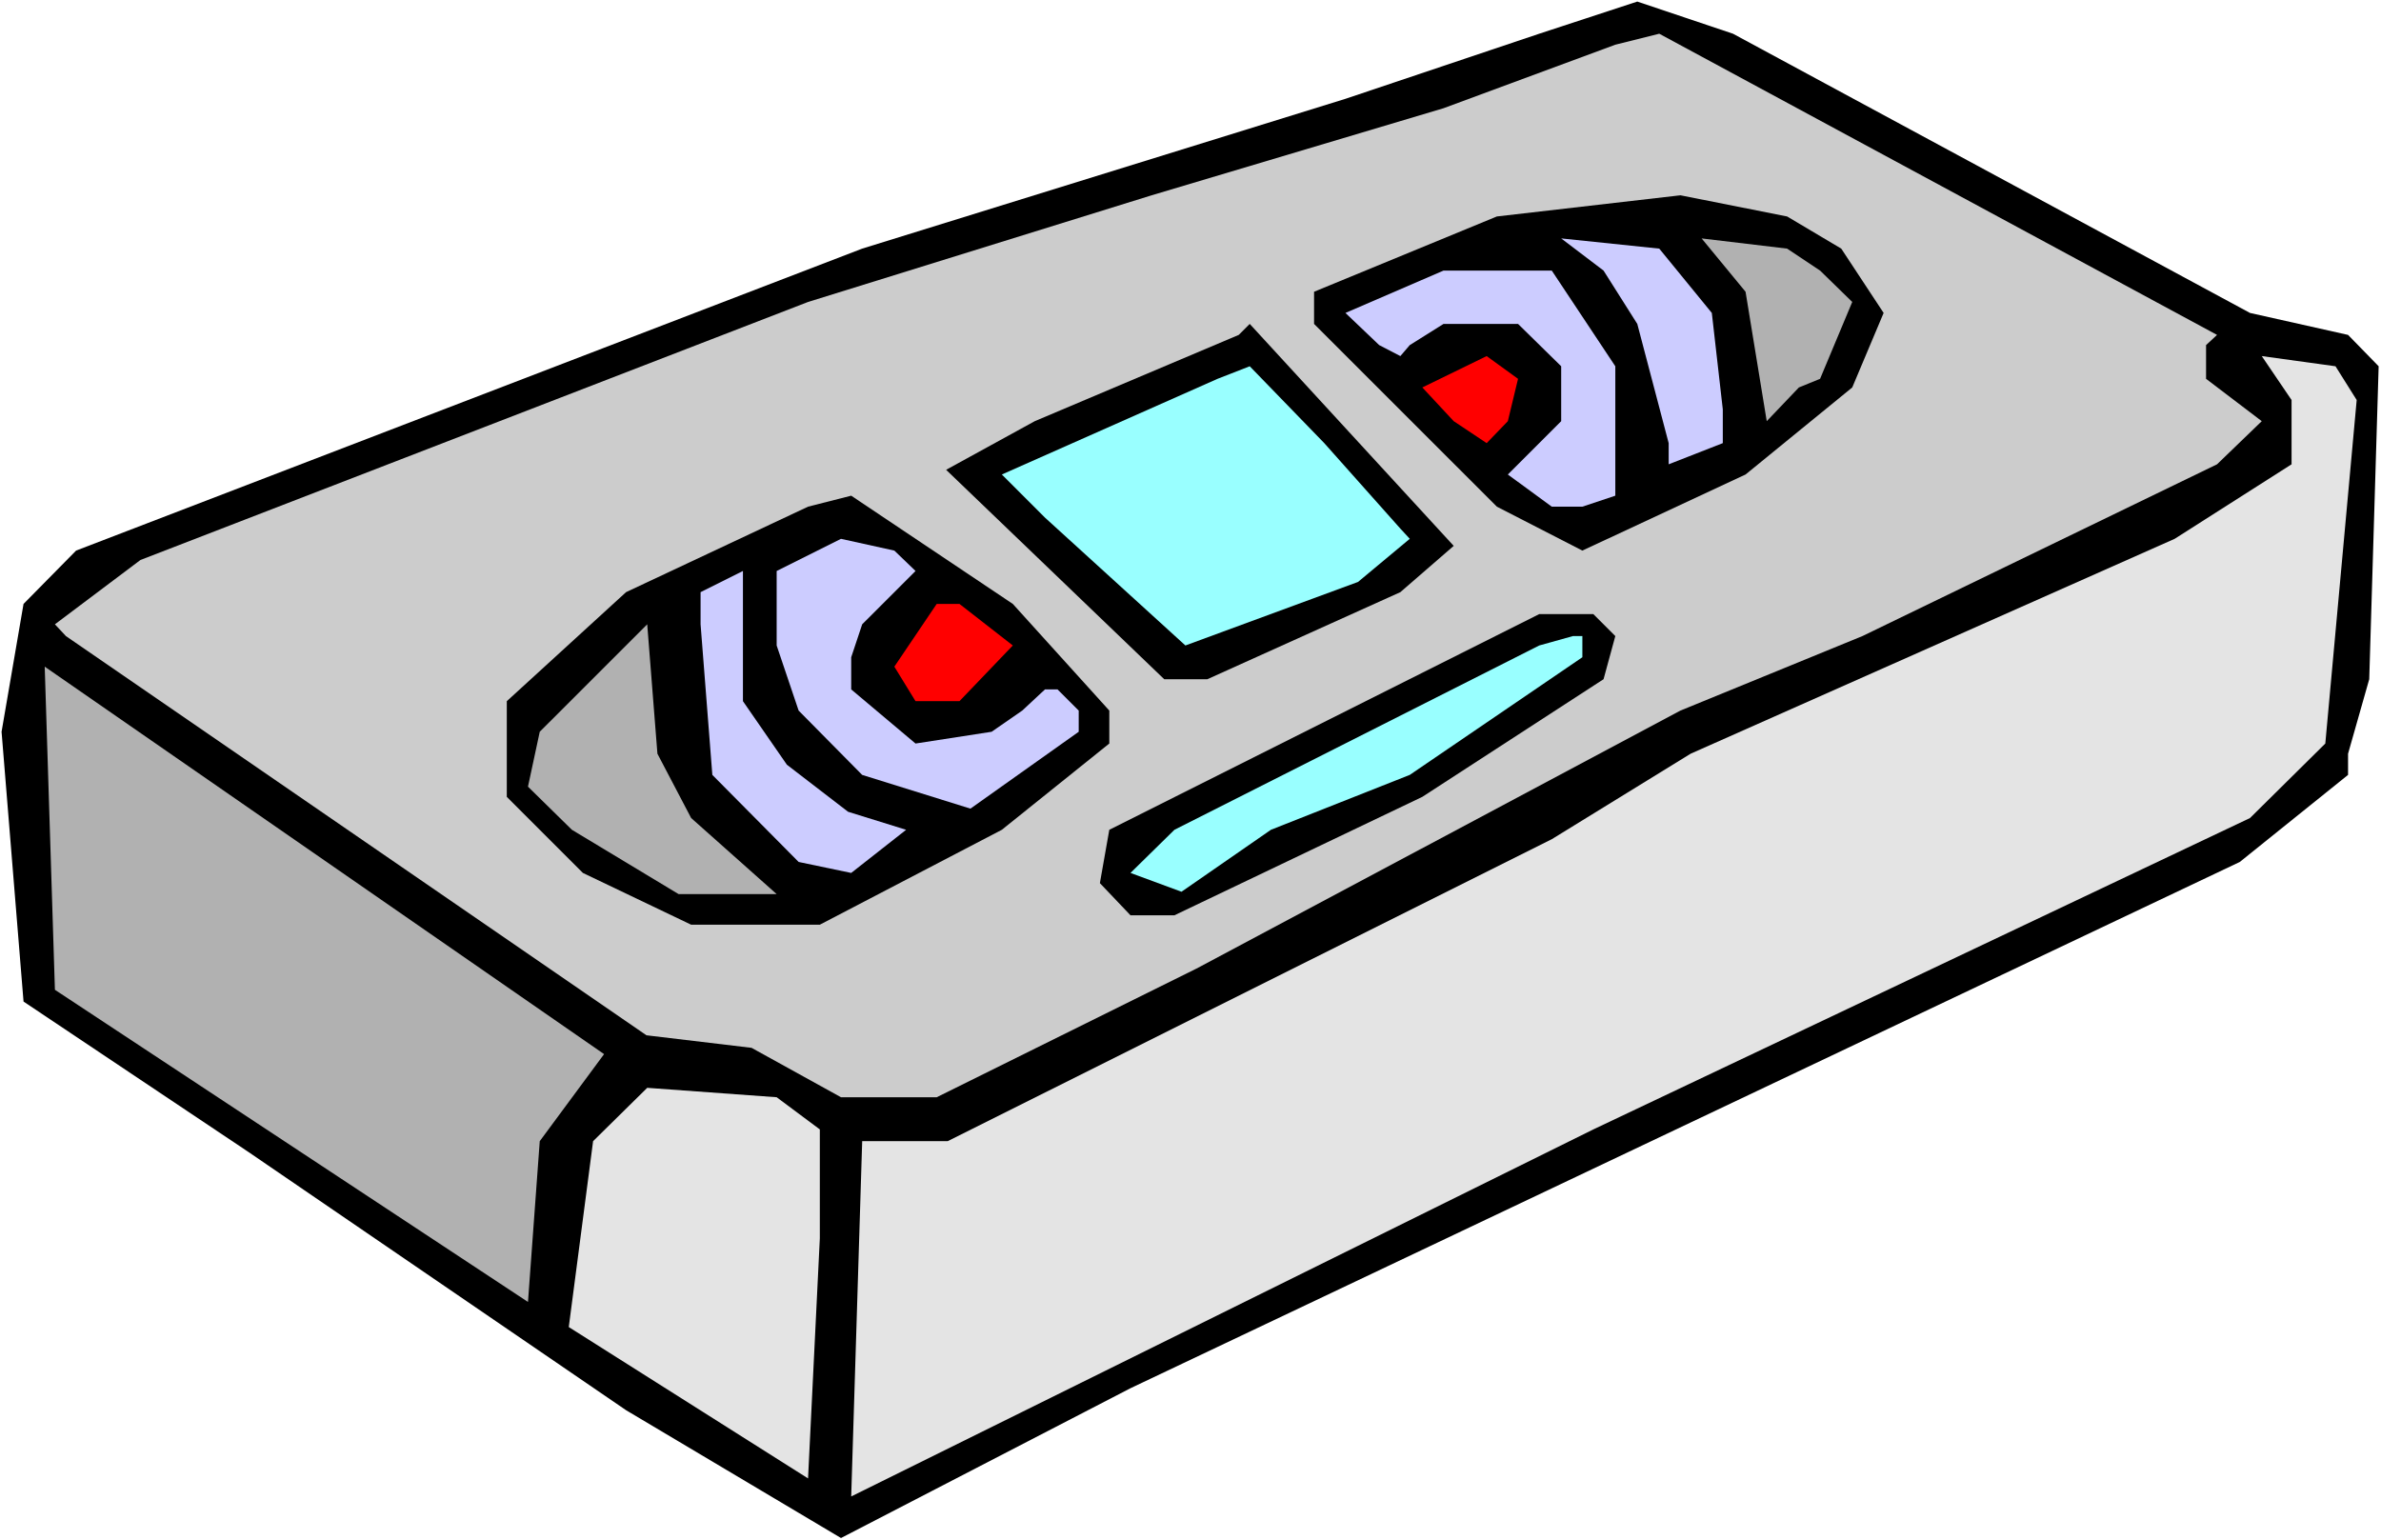
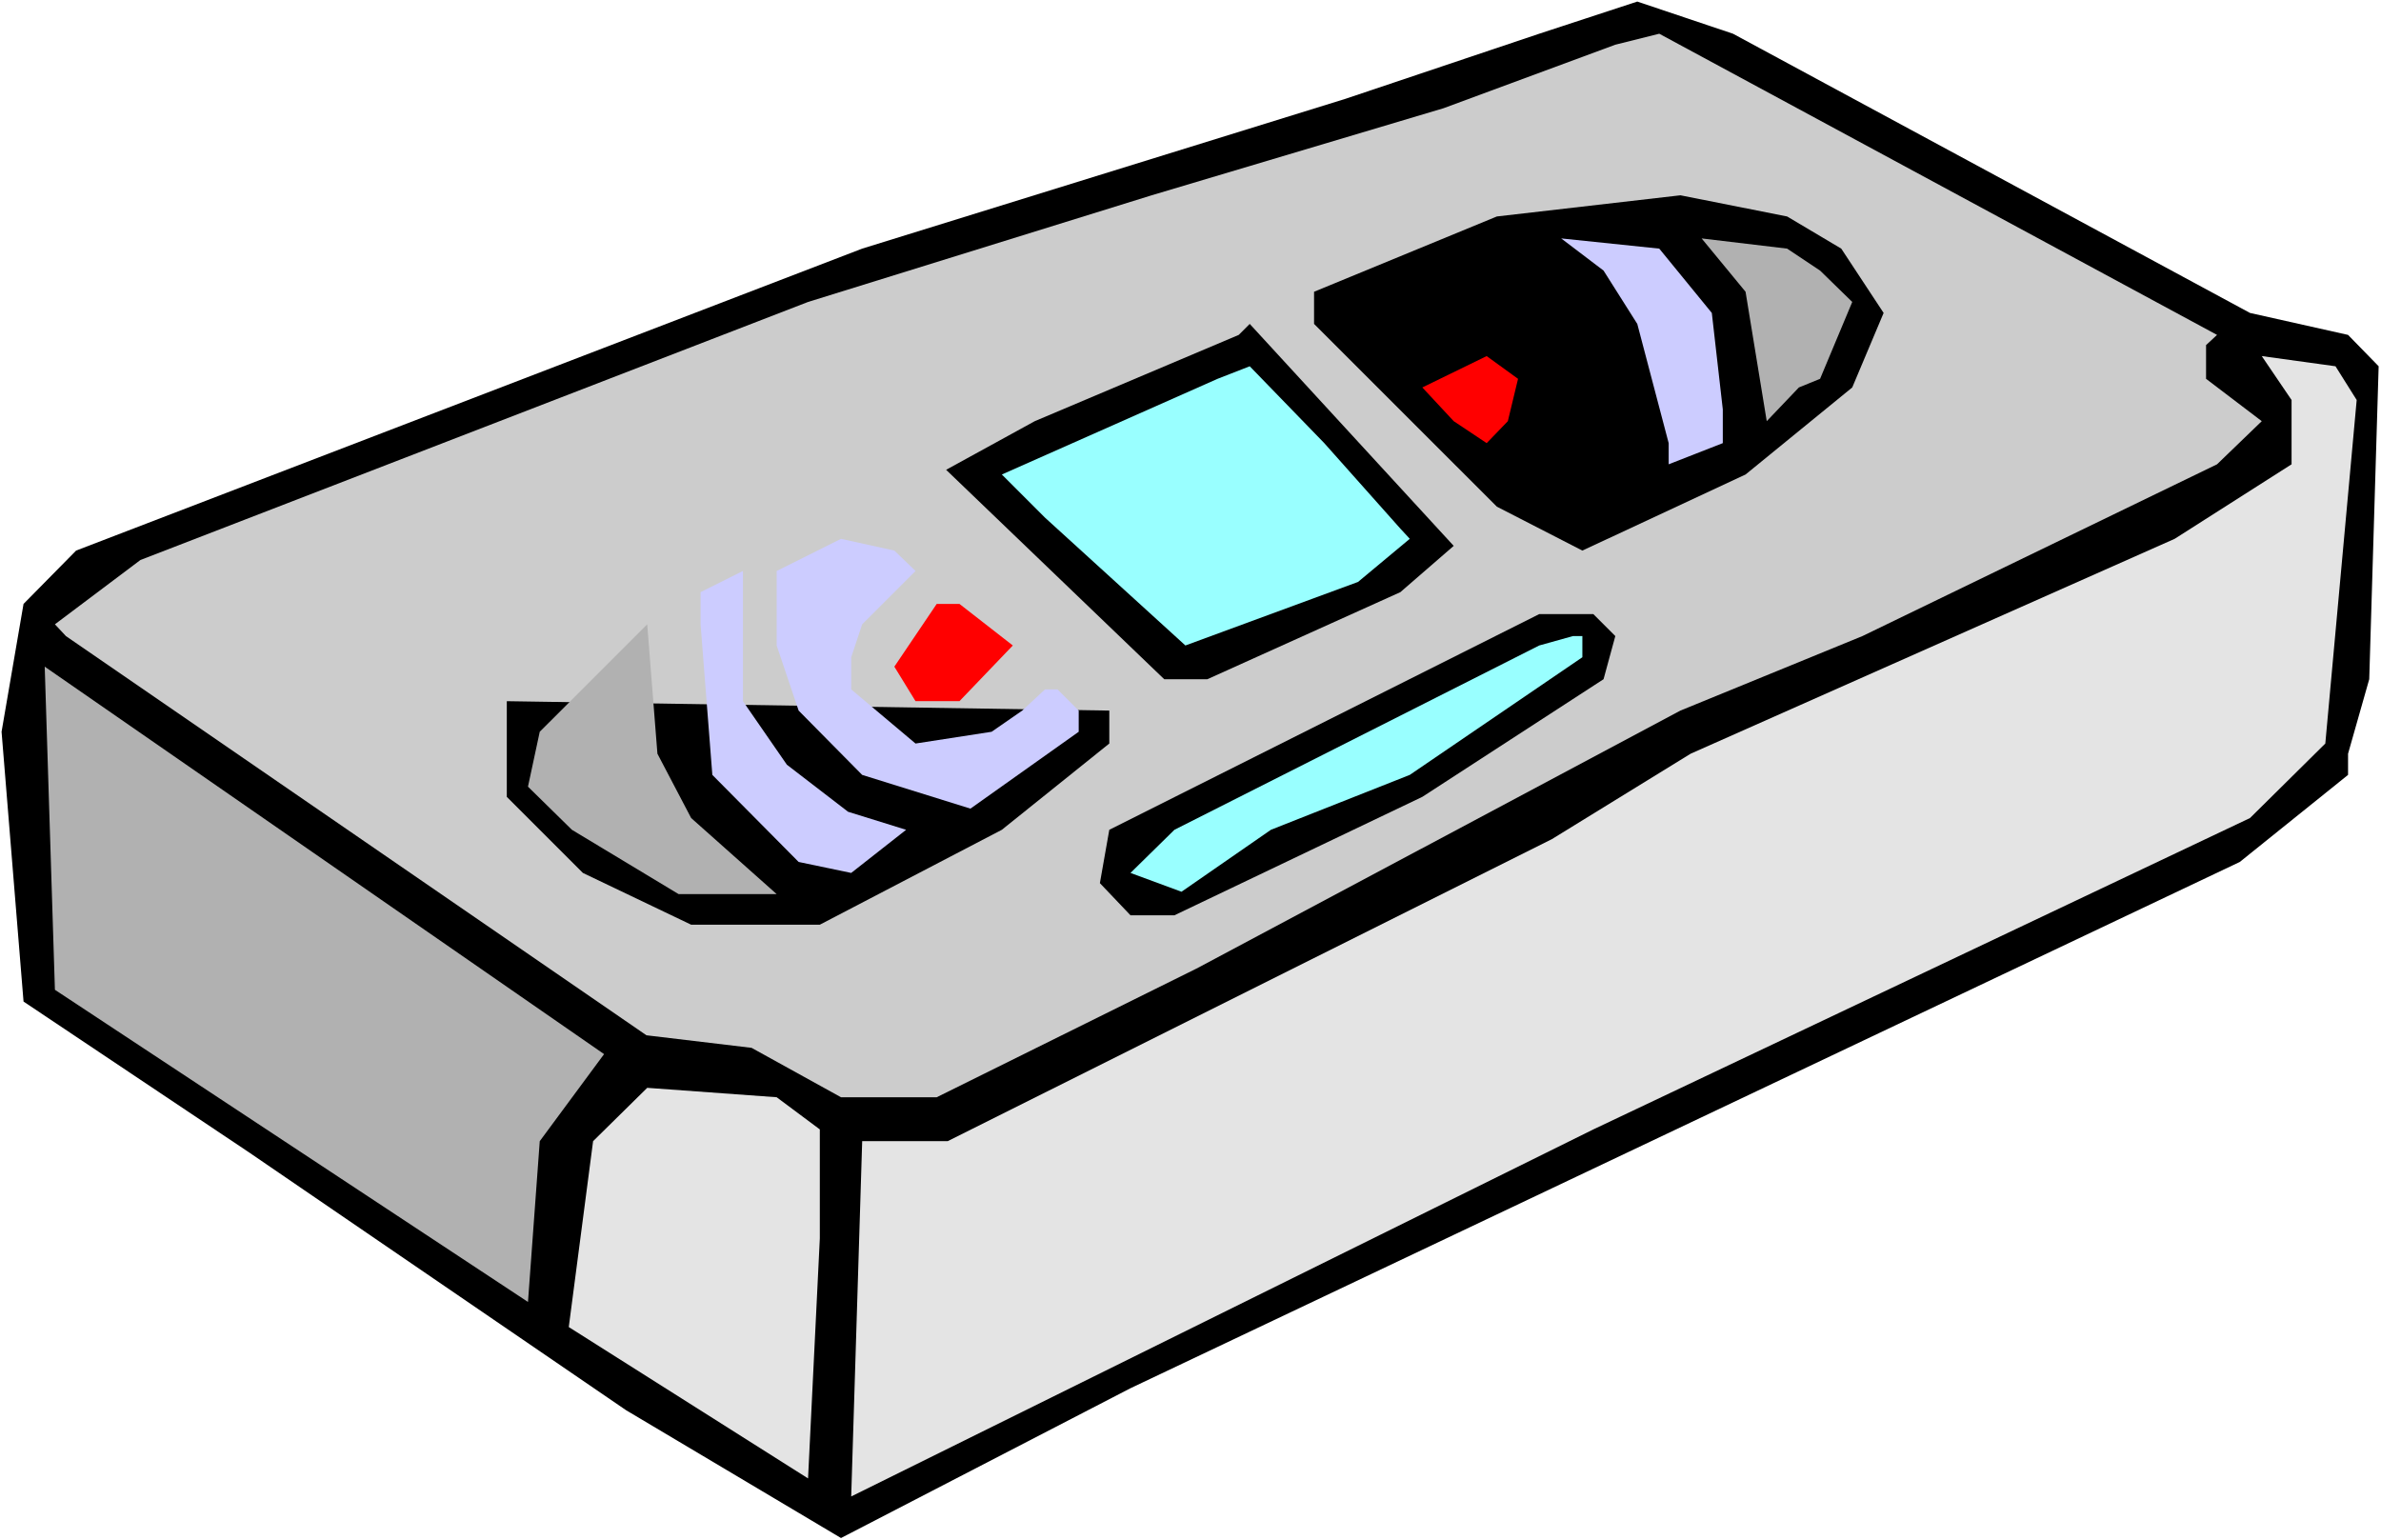
<svg xmlns="http://www.w3.org/2000/svg" xmlns:ns1="http://sodipodi.sourceforge.net/DTD/sodipodi-0.dtd" xmlns:ns2="http://www.inkscape.org/namespaces/inkscape" version="1.0" width="129.766mm" height="83.953mm" id="svg20" ns1:docname="Video Cassette 11.wmf">
  <rect width="100%" height="100%" fill="#333333" stroke="none" />
  <ns1:namedview id="namedview20" pagecolor="#ffffff" bordercolor="#000000" borderopacity="0.25" ns2:showpageshadow="2" ns2:pageopacity="0.0" ns2:pagecheckerboard="0" ns2:deskcolor="#d1d1d1" ns2:document-units="mm" />
  <defs id="defs1">
    <pattern id="WMFhbasepattern" patternUnits="userSpaceOnUse" width="6" height="6" x="0" y="0" />
  </defs>
  <path style="fill:#ffffff;fill-opacity:1;fill-rule:evenodd;stroke:none" d="M 0,317.304 H 490.455 V 0 H 0 Z" id="path1" />
  <path style="fill:#000000;fill-opacity:1;fill-rule:evenodd;stroke:none" d="m 463.468,64.462 20.2,4.524 6.302,6.462 -1.939,64.462 -4.363,15.348 v 4.362 L 461.367,177.554 232.865,285.961 173.235,316.819 128.957,290.485 51.227,237.332 4.848,206.312 0.323,150.735 4.848,124.401 15.675,113.415 177.598,51.215 277.144,20.357 317.059,6.947 337.259,0.323 356.974,6.947 Z" id="path2" />
  <path style="fill:#cccccc;fill-opacity:1;fill-rule:evenodd;stroke:none" d="m 454.419,71.086 v 6.947 l 11.474,8.724 -9.211,8.886 -73.043,35.382 -37.491,15.348 -99.707,53.153 -53.49,26.496 H 173.235 L 154.813,215.844 133.158,213.259 13.574,131.025 11.312,128.602 28.926,115.354 166.448,62.201 237.229,40.228 297.344,22.295 332.734,9.209 341.784,6.947 456.681,68.986 Z" id="path3" />
  <path style="fill:#000000;fill-opacity:1;fill-rule:evenodd;stroke:none" d="m 379.275,51.215 8.726,13.248 -6.464,15.348 -21.978,17.933 -33.613,15.671 -17.614,-9.047 -37.653,-37.643 V 60.1 l 37.653,-15.51 37.814,-4.362 21.978,4.362 z" id="path4" />
  <path style="fill:#ccccff;fill-opacity:1;fill-rule:evenodd;stroke:none" d="m 352.611,64.462 2.262,19.872 v 6.947 l -11.15,4.362 v -4.362 l -6.464,-24.557 -6.949,-10.986 -8.726,-6.624 20.2,2.1 z" id="path5" />
  <path style="fill:#b1b1b1;fill-opacity:1;fill-rule:evenodd;stroke:none" d="m 374.912,55.738 6.626,6.462 -6.626,15.833 -4.363,1.777 -6.626,6.947 -4.363,-26.657 -9.05,-10.986 17.614,2.1 z" id="path6" />
-   <path style="fill:#ccccff;fill-opacity:1;fill-rule:evenodd;stroke:none" d="M 332.734,75.449 V 102.106 l -6.787,2.262 h -6.302 l -9.05,-6.624 10.989,-10.986 V 75.449 l -8.888,-8.724 h -15.352 l -6.949,4.362 -1.939,2.262 -4.363,-2.262 -6.949,-6.624 20.2,-8.724 h 22.301 z" id="path7" />
  <path style="fill:#000000;fill-opacity:1;fill-rule:evenodd;stroke:none" d="m 288.456,121.978 -39.754,17.933 h -8.888 l -44.925,-43.137 18.261,-10.017 42.016,-17.772 2.262,-2.262 42.016,45.721 z" id="path8" />
  <path style="fill:#ff0000;fill-opacity:1;fill-rule:evenodd;stroke:none" d="m 310.595,86.758 -4.363,4.524 -6.787,-4.524 -6.464,-6.947 13.251,-6.462 6.464,4.685 z" id="path9" />
  <path style="fill:#e4e4e4;fill-opacity:1;fill-rule:evenodd;stroke:none" d="m 485.446,82.396 -6.464,70.763 -15.514,15.348 -135.259,64.139 -152.873,75.61 2.262,-73.187 h 17.614 l 124.432,-62.201 28.603,-17.61 99.707,-44.267 24.078,-15.348 V 82.396 l -6.141,-9.047 15.19,2.1 z" id="path10" />
  <path style="fill:#99ffff;fill-opacity:1;fill-rule:evenodd;stroke:none" d="m 288.456,108.891 1.939,2.1 -10.666,8.886 -35.552,13.086 -28.926,-26.334 -8.888,-8.886 44.44,-19.71 6.626,-2.585 15.352,15.833 z" id="path11" />
-   <path style="fill:#000000;fill-opacity:1;fill-rule:evenodd;stroke:none" d="m 228.502,146.373 v 6.786 l -22.139,17.772 -37.491,19.549 h -26.502 l -22.301,-10.663 -15.675,-15.671 v -19.71 l 24.563,-22.457 37.491,-17.61 8.888,-2.262 33.29,22.295 z" id="path12" />
+   <path style="fill:#000000;fill-opacity:1;fill-rule:evenodd;stroke:none" d="m 228.502,146.373 v 6.786 l -22.139,17.772 -37.491,19.549 h -26.502 l -22.301,-10.663 -15.675,-15.671 v -19.71 z" id="path12" />
  <path style="fill:#ccccff;fill-opacity:1;fill-rule:evenodd;stroke:none" d="m 188.587,117.616 -10.989,10.986 -2.262,6.786 v 6.624 l 13.251,11.148 15.675,-2.423 6.302,-4.362 4.686,-4.362 h 2.586 l 4.363,4.362 v 4.362 l -22.301,15.833 -22.301,-6.947 -13.09,-13.248 -4.525,-13.409 v -15.348 l 13.251,-6.624 10.989,2.423 z" id="path13" />
  <path style="fill:#ccccff;fill-opacity:1;fill-rule:evenodd;stroke:none" d="m 162.085,157.521 12.605,9.694 11.958,3.716 -11.312,8.886 -10.827,-2.262 -17.776,-17.933 -2.424,-31.02 v -6.624 l 8.726,-4.362 v 26.819 z" id="path14" />
  <path style="fill:#ff0000;fill-opacity:1;fill-rule:evenodd;stroke:none" d="m 208.625,132.964 -10.989,11.471 h -9.05 l -4.363,-7.109 8.726,-12.925 h 4.686 z" id="path15" />
  <path style="fill:#000000;fill-opacity:1;fill-rule:evenodd;stroke:none" d="m 332.734,131.025 -2.424,8.886 -37.33,24.234 -51.066,24.396 h -9.05 l -6.302,-6.624 1.939,-10.986 88.557,-44.429 h 11.15 z" id="path16" />
  <path style="fill:#b1b1b1;fill-opacity:1;fill-rule:evenodd;stroke:none" d="m 142.369,168.507 17.614,15.671 h 4.525 -24.725 l -21.978,-13.248 -9.05,-8.886 2.424,-11.309 22.139,-22.134 2.101,26.657 z" id="path17" />
  <path style="fill:#99ffff;fill-opacity:1;fill-rule:evenodd;stroke:none" d="m 325.947,135.387 -35.552,24.234 -28.603,11.309 -18.422,12.763 -10.504,-3.877 9.05,-8.886 75.144,-37.967 6.949,-1.939 h 1.939 z" id="path18" />
  <path style="fill:#b1b1b1;fill-opacity:1;fill-rule:evenodd;stroke:none" d="M 111.181,235.07 108.757,268.19 11.312,203.889 9.211,137.326 124.432,217.137 Z" id="path19" />
  <path style="fill:#e4e4e4;fill-opacity:1;fill-rule:evenodd;stroke:none" d="m 168.872,232.646 v 22.457 l -2.424,49.437 -49.288,-31.181 5.01,-38.29 11.15,-10.986 26.664,1.939 z" id="path20" />
</svg>